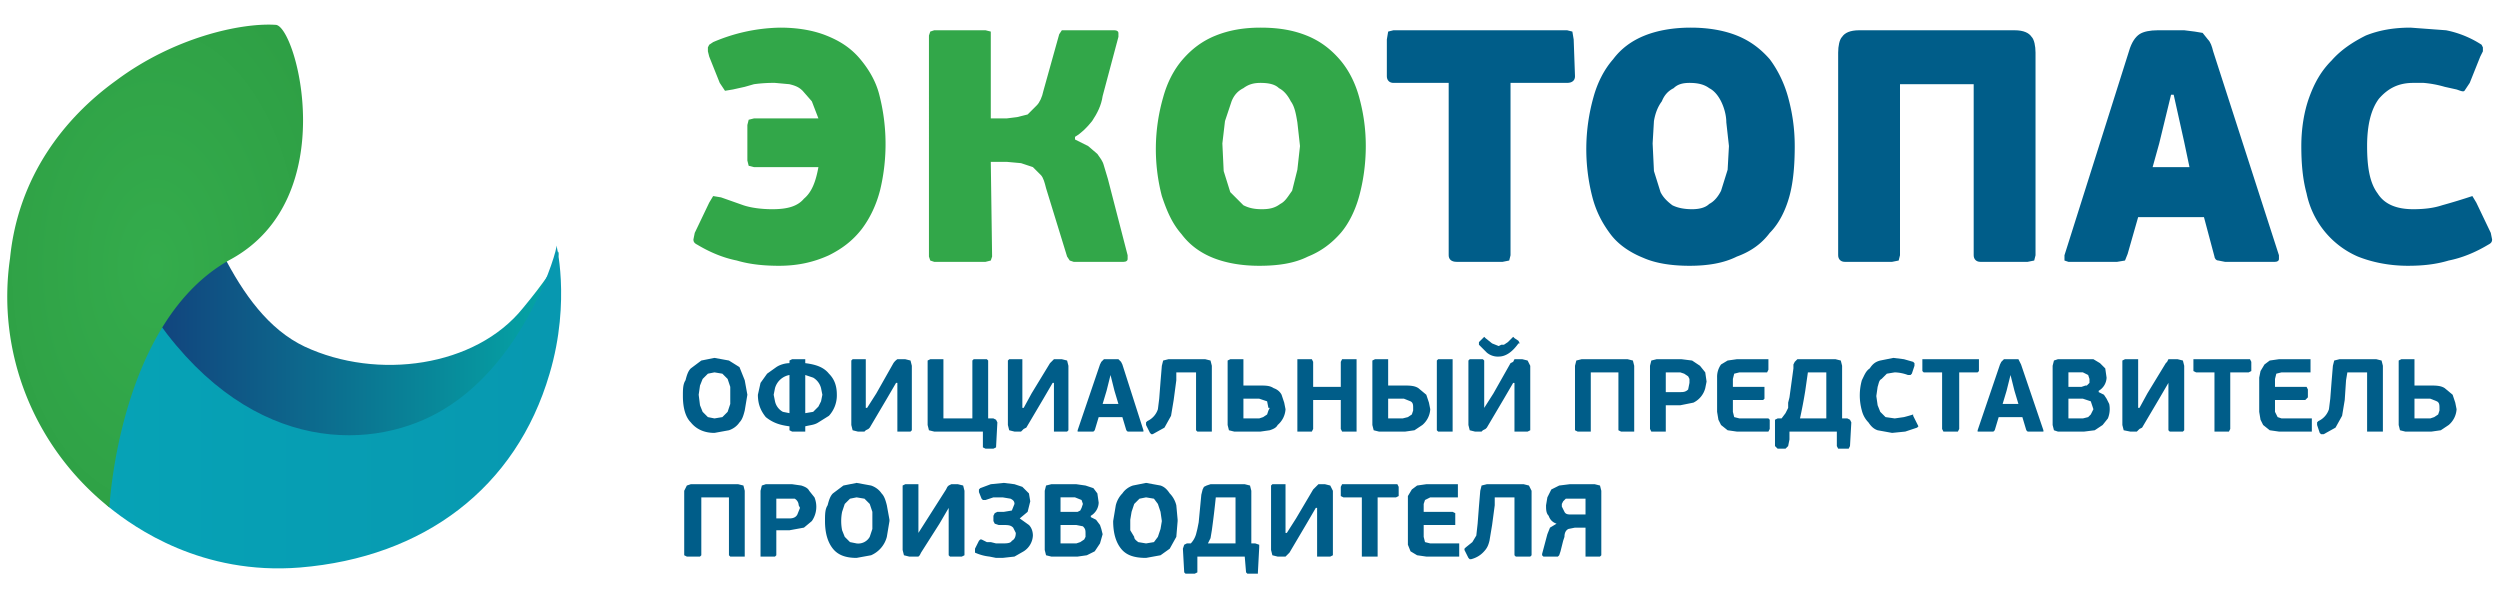
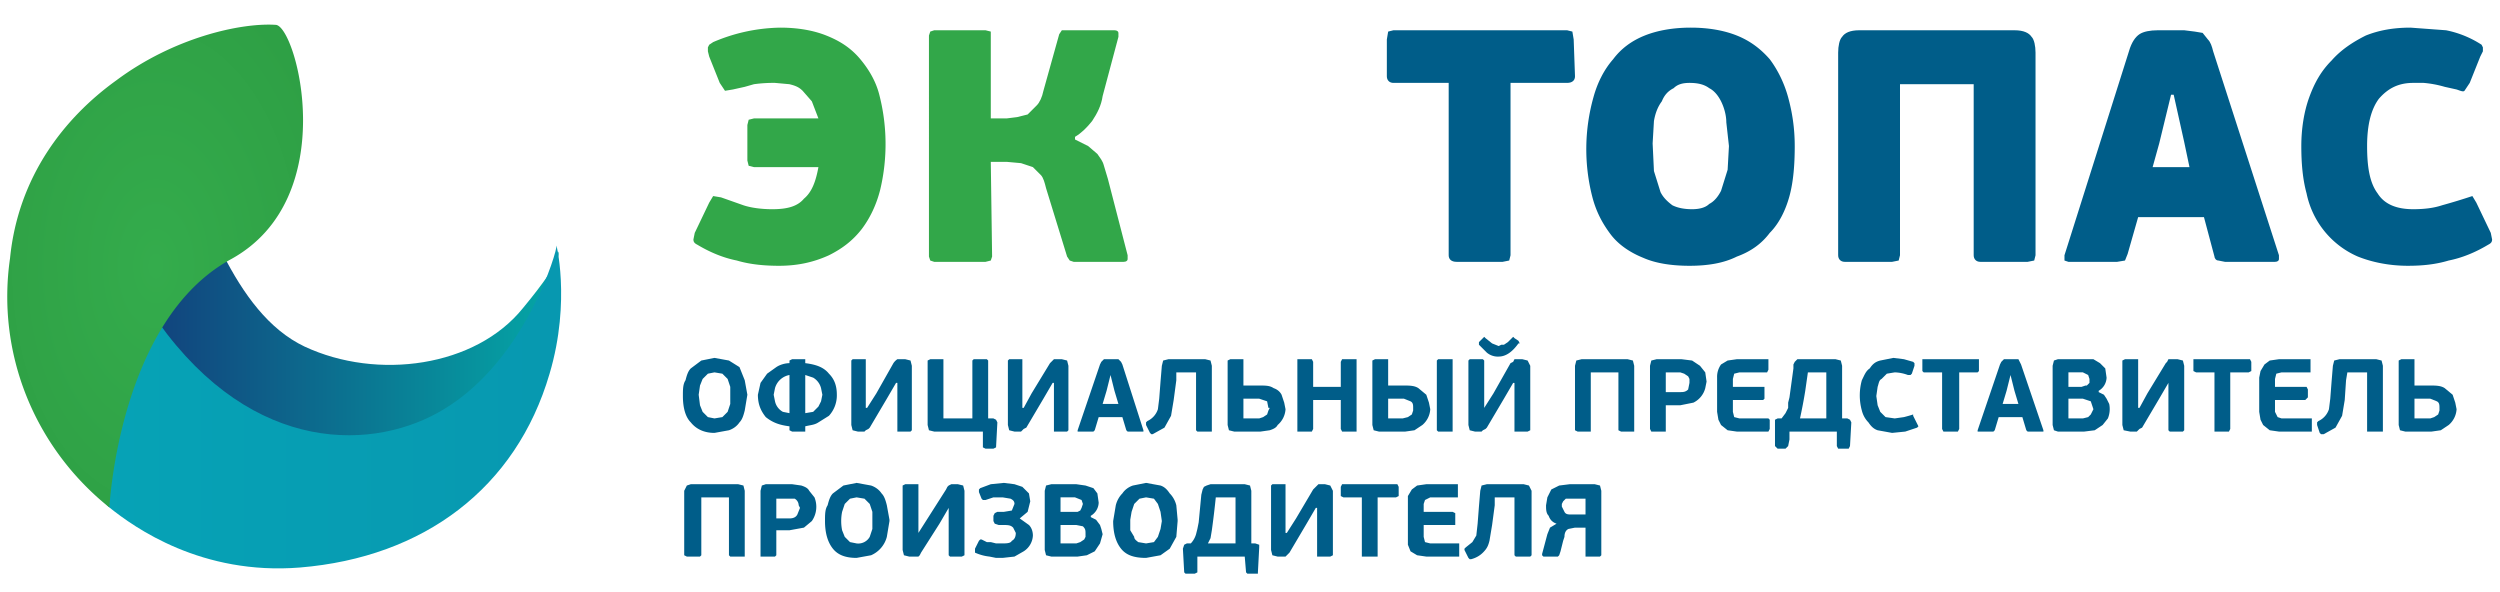
<svg xmlns="http://www.w3.org/2000/svg" id="svg1002" fill-rule="evenodd" clip-rule="evenodd" image-rendering="optimizeQuality" shape-rendering="geometricPrecision" text-rendering="geometricPrecision" version="1" viewBox="0 0 1900 450">
  <defs id="defs979">
    <linearGradient id="id0" x1="118" x2="478" y1="290" y2="290" gradientUnits="userSpaceOnUse">
      <stop id="stop887" offset="0" stop-color="#12407c" />
      <stop id="stop889" offset="1" stop-color="#04a7a6" />
    </linearGradient>
    <linearGradient id="id1" x1="77" x2="480" y1="345" y2="345" gradientUnits="userSpaceOnUse">
      <stop id="stop892" offset="0" stop-color="#06a3b6" />
      <stop id="stop894" offset="1" stop-color="#0798b0" />
    </linearGradient>
    <radialGradient id="id2" cx="129" cy="221" r="416" fx="129" fy="221" gradientTransform="matrix(.599 0 0 1 52 0)" gradientUnits="userSpaceOnUse">
      <stop id="stop897" offset="0" stop-color="#34ac4c" />
      <stop id="stop899" offset="1" stop-color="#2b9941" />
      <stop id="stop901" offset="1" stop-color="#228736" />
    </radialGradient>
  </defs>
  <path id="path982" fill="#32a749" fill-rule="nonzero" d="M587 159c11 0 19-2 24-8 6-5 9-13 11-24h-49l-4-1-1-4V95l1-4 4-1h49l-5-13-7-8c-3-3-6-4-10-5l-11-1a108 108 0 0 0-16 1l-7 2-9 2-6 1-4-6-8-20-1-4v-3l1-2 3-2a134 134 0 0 1 51-11c13 0 25 2 35 6s18 9 25 17c6 7 12 16 15 27a150 150 0 0 1 1 73c-3 12-8 22-14 30-7 9-15 15-25 20-11 5-23 8-38 8-11 0-22-1-32-4-10-2-20-6-30-12-2-1-3-2-3-4l1-5 11-23 3-5 6 1 17 6c6 2 14 3 22 3z" class="fil0" />
  <path id="1" fill="#32a749" fill-rule="nonzero" d="M817 106l10 5 7 6c2 3 4 5 5 9l3 10 15 58v3c0 1-1 2-3 2h-38l-3-1-2-3-16-52c-1-4-2-8-4-10l-6-6-9-3-11-1h-12l1 72-1 3-4 1h-39l-3-1-1-3V27l1-3 3-1h39l4 1v66h12l8-1 8-2 7-7c2-2 4-6 5-11l12-43 2-3h40c2 0 3 1 3 2v3l-12 45c-1 7-4 13-8 19-4 5-8 9-13 12z" class="fil0" />
-   <path id="2" fill="#32a749" fill-rule="nonzero" d="M1038 111c0 14-2 27-5 38s-8 21-14 28c-7 8-15 14-25 18-10 5-22 7-37 7-13 0-25-2-35-6s-18-10-24-18c-7-8-11-17-15-29a142 142 0 0 1 1-75c3-11 8-21 15-29s15-14 25-18 21-6 34-6c14 0 25 2 35 6s18 10 25 18 12 18 15 29 5 23 5 37zm-50 0l-2-18c-1-6-2-12-5-16-2-4-5-8-9-10-3-3-8-4-14-4-5 0-9 1-13 4-4 2-7 5-9 10l-5 15-2 17 1 21 5 16 10 10c4 2 8 3 14 3s10-1 14-4c4-2 6-6 9-10l4-16 2-18z" class="fil0" />
  <path id="3" fill="#005d89" fill-rule="nonzero" d="M1197 58c0 3-2 5-6 5h-43v131l-1 4-5 1h-35c-4 0-6-2-6-5V63h-42c-3 0-5-2-5-5V30l1-6 4-1h132l4 1 1 6z" class="fil1" />
  <path id="4" fill="#005d89" fill-rule="nonzero" d="M1364 111c0 14-1 27-4 38s-8 21-15 28c-6 8-14 14-25 18-10 5-22 7-36 7s-26-2-35-6c-10-4-19-10-25-18s-11-17-14-29a146 146 0 0 1 1-75c3-11 8-21 15-29 6-8 14-14 24-18s22-6 35-6 25 2 35 6 18 10 25 18c6 8 11 18 14 29s5 23 5 37zm-50 0l-2-18c0-6-2-12-4-16s-5-8-9-10c-4-3-9-4-15-4-5 0-9 1-12 4-4 2-7 5-9 10-3 4-5 9-6 15l-1 17 1 21 5 16c2 4 5 7 9 10 4 2 9 3 15 3 5 0 10-1 13-4 4-2 7-6 9-10l5-16 1-18z" class="fil1" />
  <path id="5" fill="#005d89" fill-rule="nonzero" d="M1547 194l-1 4-5 1h-36c-3 0-5-2-5-5V64h-56v130l-1 4-5 1h-36c-3 0-5-2-5-5V40c0-5 1-10 3-12 2-3 6-5 13-5h118c7 0 11 2 13 5 2 2 3 7 3 12z" class="fil1" />
  <path id="6" fill="#005d89" fill-rule="nonzero" d="M1675 165h-50l-8 28-2 5-6 1h-37l-3-1v-4l49-155c2-7 5-11 8-13s8-3 14-3h20l8 1 6 1 4 5c2 2 3 5 4 9l50 155v3c0 1-1 2-3 2h-38l-5-1c-2 0-3-2-3-3zm-39-38h28l-4-19-8-36h-2l-9 37z" class="fil1" />
  <path id="7" fill="#005d89" fill-rule="nonzero" d="M1834 159c9 0 16-1 22-3a465 465 0 0 0 23-7l3 5 11 23 1 5c0 2-1 3-3 4-10 6-20 10-30 12-10 3-20 4-31 4-15 0-28-3-38-7a67 67 0 0 1-39-48c-3-11-4-23-4-36s2-26 6-37 9-20 17-28c7-8 16-14 26-19 10-4 21-6 34-6l27 2a77 77 0 0 1 27 11l1 2v3l-2 4-8 20-4 6c-1 1-3 0-6-1l-9-2a82 82 0 0 0-16-3h-8c-11 0-19 4-26 12-6 8-9 20-9 36s2 28 8 36c5 8 14 12 27 12z" class="fil1" />
  <g id="_1802754517184" transform="translate(-20 6)">
    <path id="path991" fill="#005d89" fill-rule="nonzero" d="M588 294l-2 12c-1 4-2 7-4 9-2 3-5 5-8 6l-11 2c-8 0-14-3-18-8-4-4-6-11-6-20 0-5 0-9 2-12 1-4 2-7 4-9l8-6 10-2 11 2 8 5 4 10 2 11zm-13 1v-7l-2-6-4-4-6-1-5 1-4 4-2 5-1 7 1 8 2 5 4 4 5 1 6-1 4-4 2-6v-6zm57 26v1h-10l-2-1v-3c-8-1-13-3-18-7-4-5-6-10-6-17l2-9 5-7 7-5c3-2 7-3 10-3v-2l2-1h10v3c8 1 14 3 18 8 4 4 6 9 6 16a23 23 0 0 1-6 16l-8 5c-3 2-6 2-10 3zm13-27l-1-5a13 13 0 0 0-6-8l-6-2v29l6-1 4-4 2-4 1-5zm-25-15a14 14 0 0 0-11 10l-1 5 1 5a12 12 0 0 0 6 8l5 1zm81 6l-7 12-13 22-1 1-2 1-1 1h-5l-4-1-1-4v-49l1-1h10v37h1l7-11 13-23a11 11 0 0 1 3-3h6l4 1 1 4v49l-1 1h-9-1v-37zm70 27h4l2 1 1 2-1 19-2 1h-6l-2-1v-12h-37l-4-1-1-4v-49l2-1h10v45h22v-44l1-1h10l1 1zm49-27l-7 12-13 22-2 1-1 1-1 1h-5l-4-1-1-4v-49l1-1h10v37h1l6-11 14-23 1-1 2-2h6l4 1 1 4v49l-1 1h-9-1v-37zm53 26h-18l-3 10-1 1h-11-1v-1l17-50 1-2 1-1 1-1h11l2 2 1 2 16 50v1h-12l-1-1zm-15-10h12l-3-10-3-12-3 12zm45-29l1-4 4-1h28l4 1 1 4v50h-11l-1-1v-44h-15v6l-2 15-2 12-5 9-9 5h-1l-1-1-3-6v-2l1-1a15 15 0 0 0 8-9l1-8 1-13zm55 50l-4-1-1-4v-49l2-1h10v20h12c5 0 8 0 11 2 3 1 5 3 6 5l2 6 1 5a17 17 0 0 1-6 12c-1 2-3 3-6 4l-7 1zm26-18l-1-5-6-2h-12v15h12l3-1 3-2 1-3 1-2zm67 16v2h-11l-1-2v-22h-21v22l-1 2h-11v-53-2h11l1 2v19h21v-19l1-2h11v2zm17 2l-4-1-1-4v-49l2-1h10v20h12c4 0 8 0 11 2l6 5 2 6 1 5a17 17 0 0 1-6 12l-6 4-7 1zm56-1v1h-11l-1-1v-53l1-1h11v1zm-30-17c0-2 0-4-2-5l-5-2h-12v15h11l4-1 3-2 1-3v-2zm76-19l-7 12-13 22-1 1-2 1-1 1h-5l-4-1-1-4v-49l1-1h10l1 1v36l7-11 13-23 2-1 1-2h6l4 1 2 4v49l-2 1h-9-1v-37zm-11-20a13 13 0 0 1-9-3l-3-3-3-3v-1-1l3-3 1-1 1 1 5 4 5 2 2-1h2l3-2 3-3 1-1 1 1 3 2 1 2h-1c-5 7-10 10-15 10zm103 56v1h-10l-2-1v-44h-21v45h-10l-2-1v-49l1-4 4-1h35l4 1 1 4zm24-1v2h-11l-1-2v-48l1-4 4-1h19l8 1 6 4 4 5 1 7-1 5a17 17 0 0 1-9 11l-10 2h-11zm18-35v-3l-1-2-3-2-3-1h-11v15h11c2 0 4 0 6-2l1-5zm61 35l-1 2h-24l-7-1-5-4-2-4-1-6v-26a16 16 0 0 1 3-10l5-3 7-1h24v8l-1 2h-21l-4 1-1 4v6h24v9l-1 1h-23v9l1 4 4 1h22l1 1zm15 2v6l-1 5-2 2h-6l-2-2v-17-3l2-1h3l3-4 2-4v-4l1-4 3-22v-3l1-2 2-2h29l4 1 1 4v40h4l2 1 1 2-1 18-1 2h-8l-1-2v-11zm28-45h-14l-2 14a381 381 0 0 1-4 21h20zm52 35l7-1a119 119 0 0 0 7-2v1l3 6 1 2-1 1-9 3-10 1-11-2c-3-1-5-3-7-6-2-2-4-5-5-9a43 43 0 0 1 0-23c2-4 3-7 6-9 2-3 4-5 8-6l10-2 8 1 7 2 1 1v2l-2 6-1 1h-2a31 31 0 0 0-10-2l-6 1-4 4c-2 1-2 3-3 6l-1 7 1 7 2 5 4 4 7 1zm64-36l-1 1h-14v43l-1 2h-10-1l-1-2v-43h-14l-1-1v-7-2h43v2zm33 35h-18l-3 10-1 1h-11-1v-1l17-50 1-2 1-1 1-1h11l1 2 1 2 17 50v1h-11-1l-1-1zm-15-10h12l-3-10-3-12-3 12zm73-9l4 2 2 3 2 4a19 19 0 0 1-1 11l-4 5-6 4-8 1h-20l-3-1-1-4v-45l1-4 3-1h27l5 3 4 4 1 7a12 12 0 0 1-6 10zm-4 13l-2-6-6-2h-11v15h11l4-1 2-2 1-2 1-2zm-19-17h10l3-1h1l2-2v-3l-1-3-4-2h-11zm76-3l-7 12-13 22-2 1-1 1-1 1h-5l-5-1-1-4v-49l2-1h10v37h1l6-11 14-23 1-1 1-2h7l4 1 1 4v49l-1 1h-10l-1-1v-36zm63-9l-2 1h-14v43l-1 2h-10-1v-45h-14l-2-1v-7-2h43l1 2zm46 44v2h-25l-7-1-5-4-2-4-1-6v-26l1-5 3-5 4-3 7-1h24v10h-22l-4 1-1 4v6h24l1 2v6l-1 1-1 1h-23v9l2 4 3 1h23v1zm16-48l1-4 4-1h28l4 1 1 4v50h-12v-45h-15l-1 6-1 15-2 12-5 9-9 5h-2l-1-1-2-6v-2l1-1a15 15 0 0 0 8-9l1-8 1-13z" class="fil1" />
    <path id="path993" fill="#005d89" fill-rule="nonzero" d="M1848 322l-4-1-1-4v-49l2-1h10v20h12c4 0 8 0 11 2l6 5 2 6 1 5a17 17 0 0 1-6 12l-6 4-7 1zm26-18c0-2 0-4-2-5l-5-2h-12v15h12l3-1 3-2 1-3v-2zM586 416v1h-11l-1-1v-44h-21v44l-1 1h-10l-2-1v-49l2-4 3-1h36l4 1 1 4zm24 0l-1 1h-10-1v-50l1-4 3-1h20l7 1c3 1 5 2 6 4l4 5a19 19 0 0 1-2 18l-6 5-11 2h-10zm18-36l-1-2a6 6 0 0 0-3-5h-14v15h10c3 0 5-1 6-3l2-5zm68 10l-2 12a21 21 0 0 1-12 14l-11 2c-8 0-14-2-18-7s-6-12-6-21c0-5 0-9 2-12 1-4 2-7 4-9l8-6 10-2 11 2c3 1 6 3 8 6 2 2 3 5 4 9l2 11zm-13 0v-7l-2-6-4-4-6-1-5 1-4 4-2 6a36 36 0 0 0 0 14l2 5 4 4 5 1a10 10 0 0 0 10-5l2-6v-6zm58-10l-7 12-14 22-1 2-1 1h-2-5l-4-1-1-4v-49l2-1h10v37l7-11 14-22 1-2 1-1 2-1h5l4 1 1 4v49l-2 1h-9l-1-1v-36zm42-19l8 1 6 2 5 5 1 6-2 8-6 5 7 5c2 2 3 5 3 8a15 15 0 0 1-7 12l-7 4-9 1h-5l-5-1a36 36 0 0 1-11-3v-3l3-6 1-1h1l4 2h3l4 1h4c4 0 7 0 8-2 2-1 3-3 3-6l-2-4c-2-2-4-2-8-2h-3l-3-1-1-2v-4l1-2 2-1h5l6-1 2-5c0-2-1-3-3-4l-6-1h-7l-6 2h-2l-1-1-2-5v-2l1-1 8-3 10-1zm66 26l4 2 3 4 1 3 1 4-2 7-4 6-6 3-7 1h-20l-4-1-1-4v-45l1-4 4-1h19l7 1 6 2 3 4 1 7a12 12 0 0 1-6 10zm-4 13c0-3 0-4-2-6l-5-1h-12v14h12l3-1 3-2 1-2v-2zm-19-17h13l2-1 1-2 1-3-1-3-5-2h-11zm89 7l-1 12-5 9-7 5-11 2c-9 0-15-2-19-7s-6-12-6-21l2-12c1-4 3-7 5-9 2-3 5-5 8-6l10-2 11 2c3 1 5 3 7 6 2 2 4 5 5 9l1 11zm-12 0l-1-7-2-6-3-4-6-1-5 1-4 4-2 6-1 6v8l3 5c0 2 2 3 3 4l6 1 6-1 3-4 2-6 1-6zm27 27v12l-2 1h-7l-1-1-1-18 1-3 2-1h3a17 17 0 0 0 4-7l1-4 1-5 2-21 1-4 1-2 2-1 3-1h26l4 1 1 4v40h3l3 1v2l-1 19v1h-8l-1-1-1-12zm29-45h-15a677 677 0 0 1-3 25l-1 6-2 4h21zm61 8l-7 12-13 22-1 1-2 2h-6l-4-1-1-4v-49l1-1h10v37h1l7-11 13-22 2-2 1-1 1-1h5l4 1 2 4v49l-2 1h-9-1v-37zm63-9l-2 1h-14v45h-12v-45h-14l-2-1v-7l1-2h42l1 2zm46 44v2h-25l-7-1-5-3-2-5v-32-5l3-5 4-3 7-1h24v10h-21l-4 2-1 3v6h22l2 1v9h-24v9l1 4 4 1h22v2zm16-48l1-4 4-1h28l4 1 2 4v49l-1 1h-10-1l-1-1v-44h-15v6l-2 15-2 12c-1 4-2 6-5 9-2 2-5 4-9 5h-1l-1-1-3-6v-1l1-1 5-4 3-5 1-9 1-13zm80 28h-8l-5 1c-2 1-3 3-3 6l-1 3-1 4-1 4-1 3-1 1h-11l-1-1v-1l4-15 2-5 5-3c-3-1-5-3-6-6-2-2-2-5-2-8l1-6 3-6 6-3 8-1h19l4 1 1 4v49l-1 1h-10-1v-1zm-18-16l2 4c1 2 3 2 5 2h11v-12h-15l-2 2-1 2v2z" class="fil1" />
  </g>
  <g id="_2159592418976" transform="matrix(.878 0 0 .861 5 12)">
    <path id="path906" fill="url(#id0)" d="M118 273l42-33c16-14 19-46 27-30 18 36 40 67 71 82 63 30 148 18 189-34 39-48 30-50 30-50-7 34-56 169-158 167-47-1-133 2-201-102z" />
    <path id="path908" fill="url(#id1)" d="M131 270S46 397 89 434c22 18 80 60 165 53 107-9 187-70 216-171 19-65 5-118 6-113 1 3-26 100-97 144-59 37-165 42-248-77z" />
    <path id="path910" fill="url(#id2)" d="M89 434s8-165 105-219S251 9 233 8c-30-2-88 11-138 49-45 33-85 85-92 157a240 240 0 0 0 86 220z" />
  </g>
</svg>